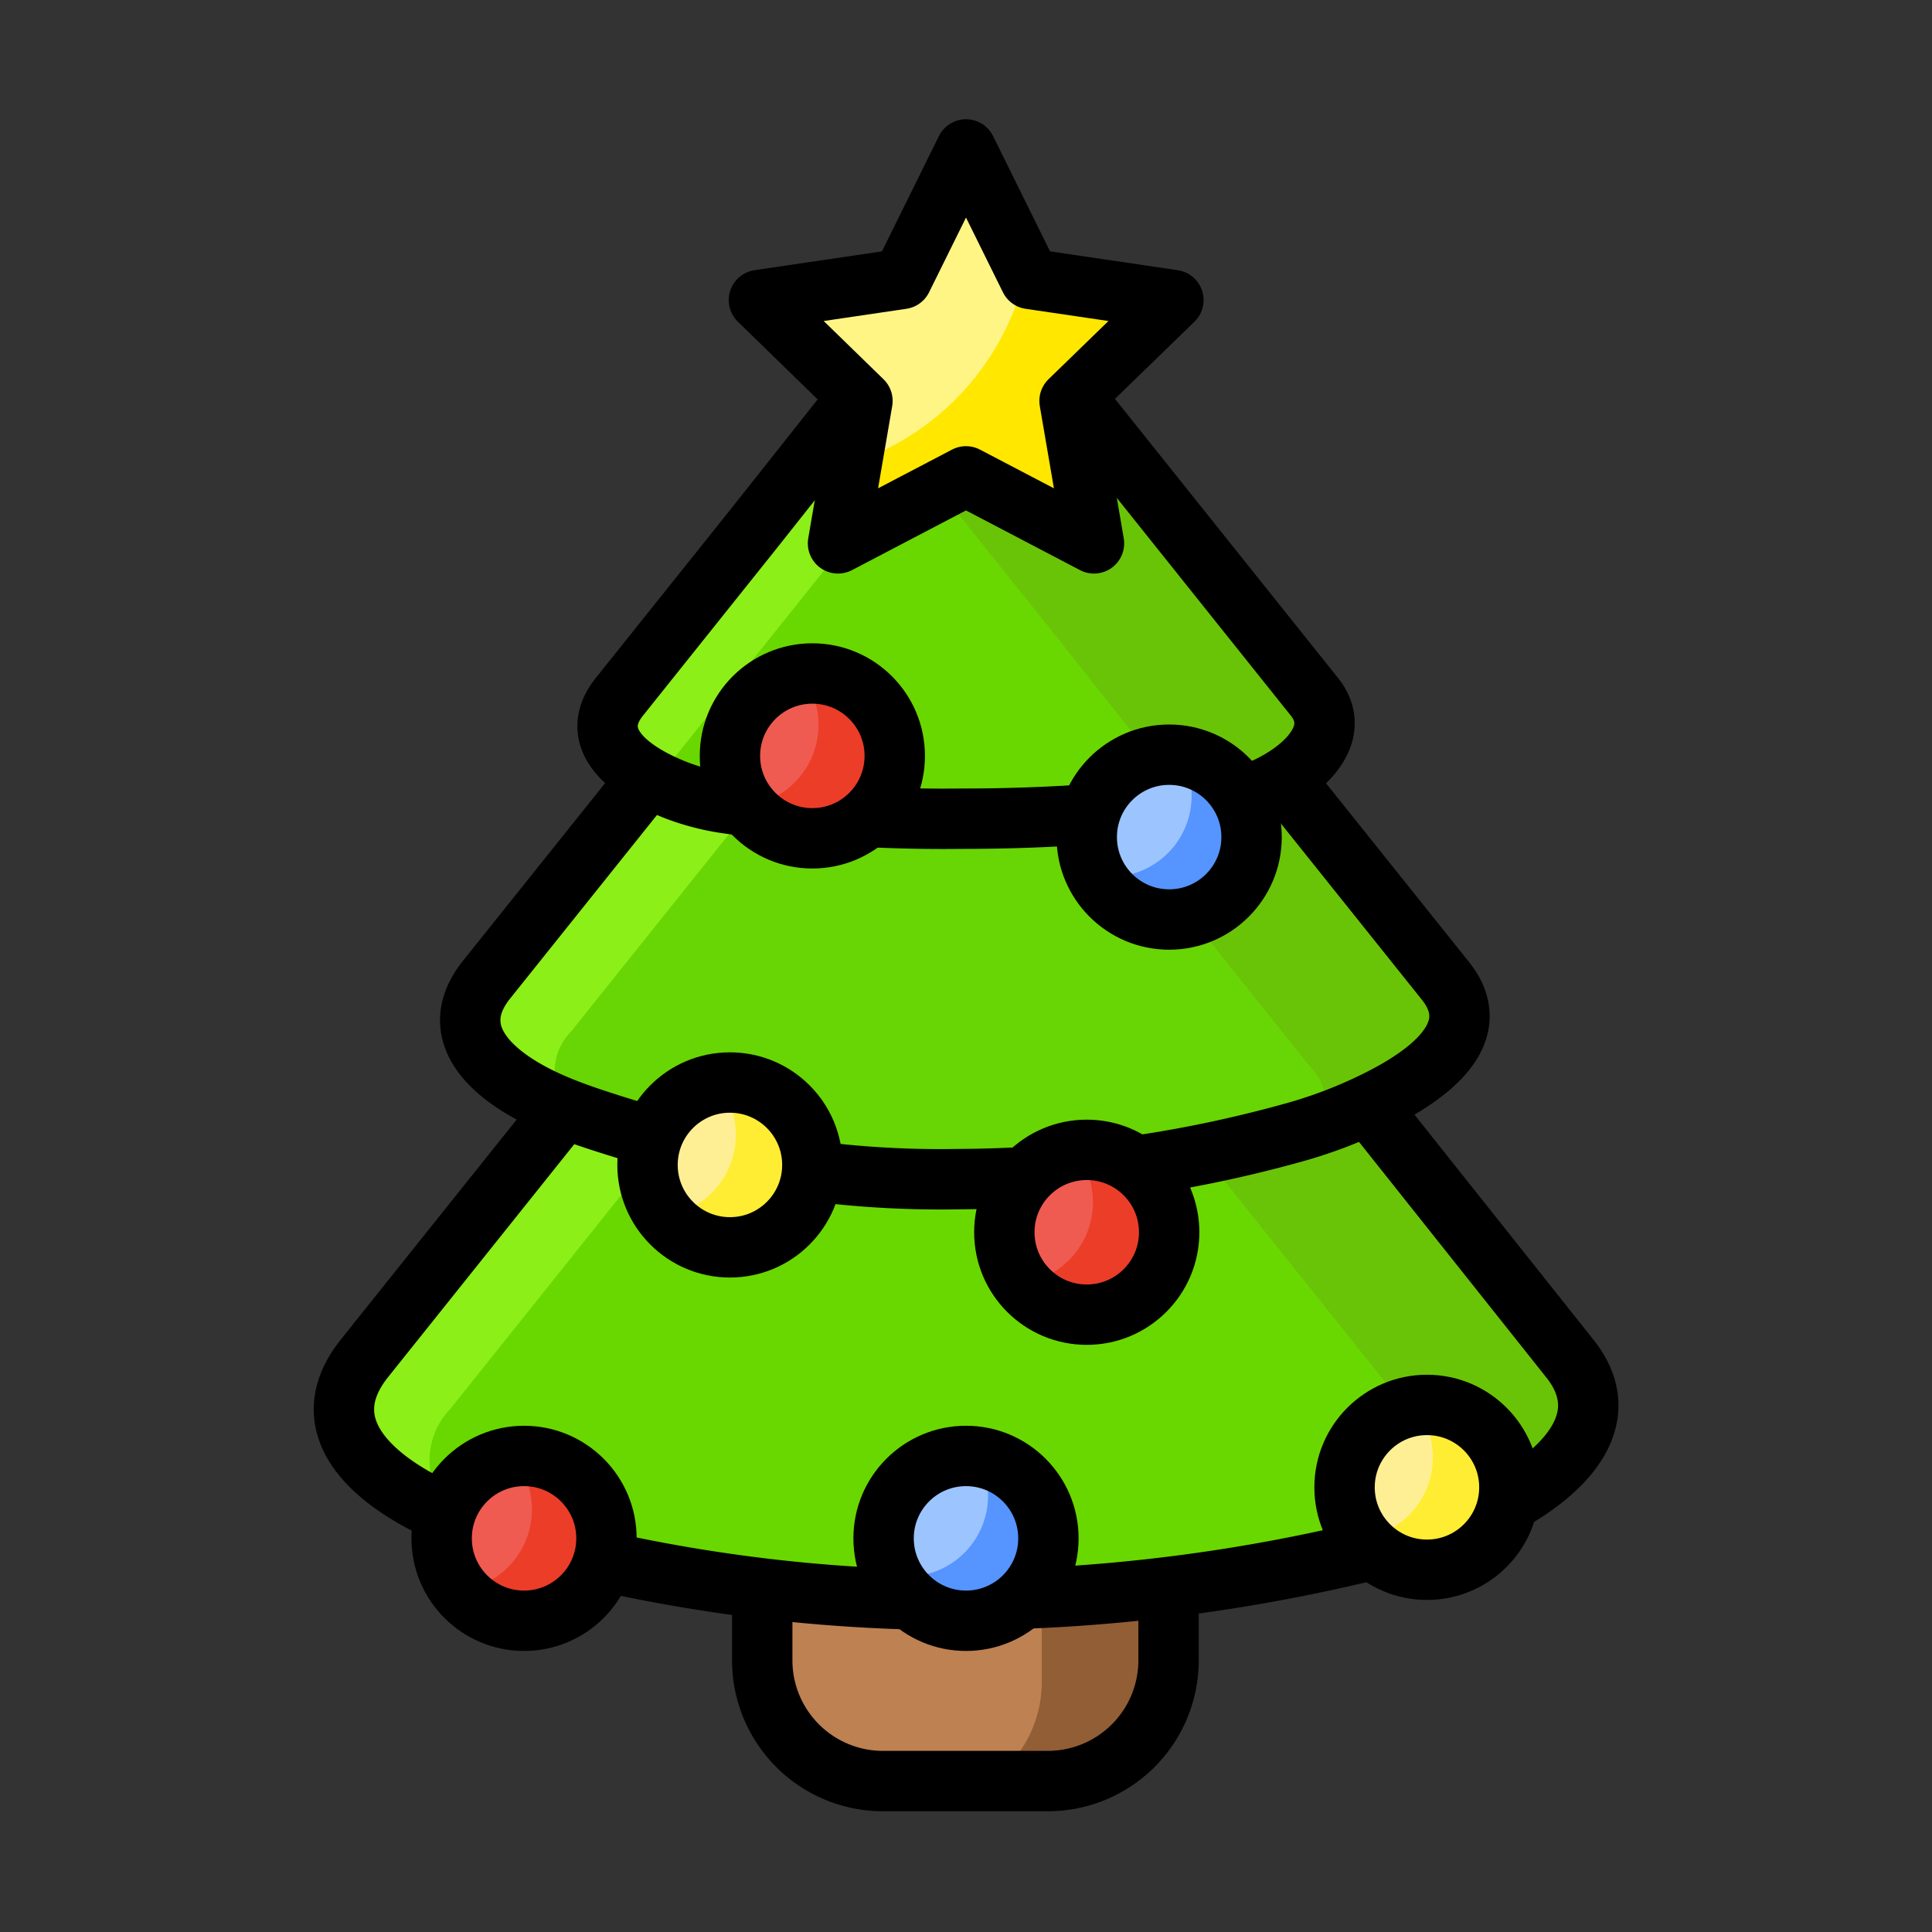
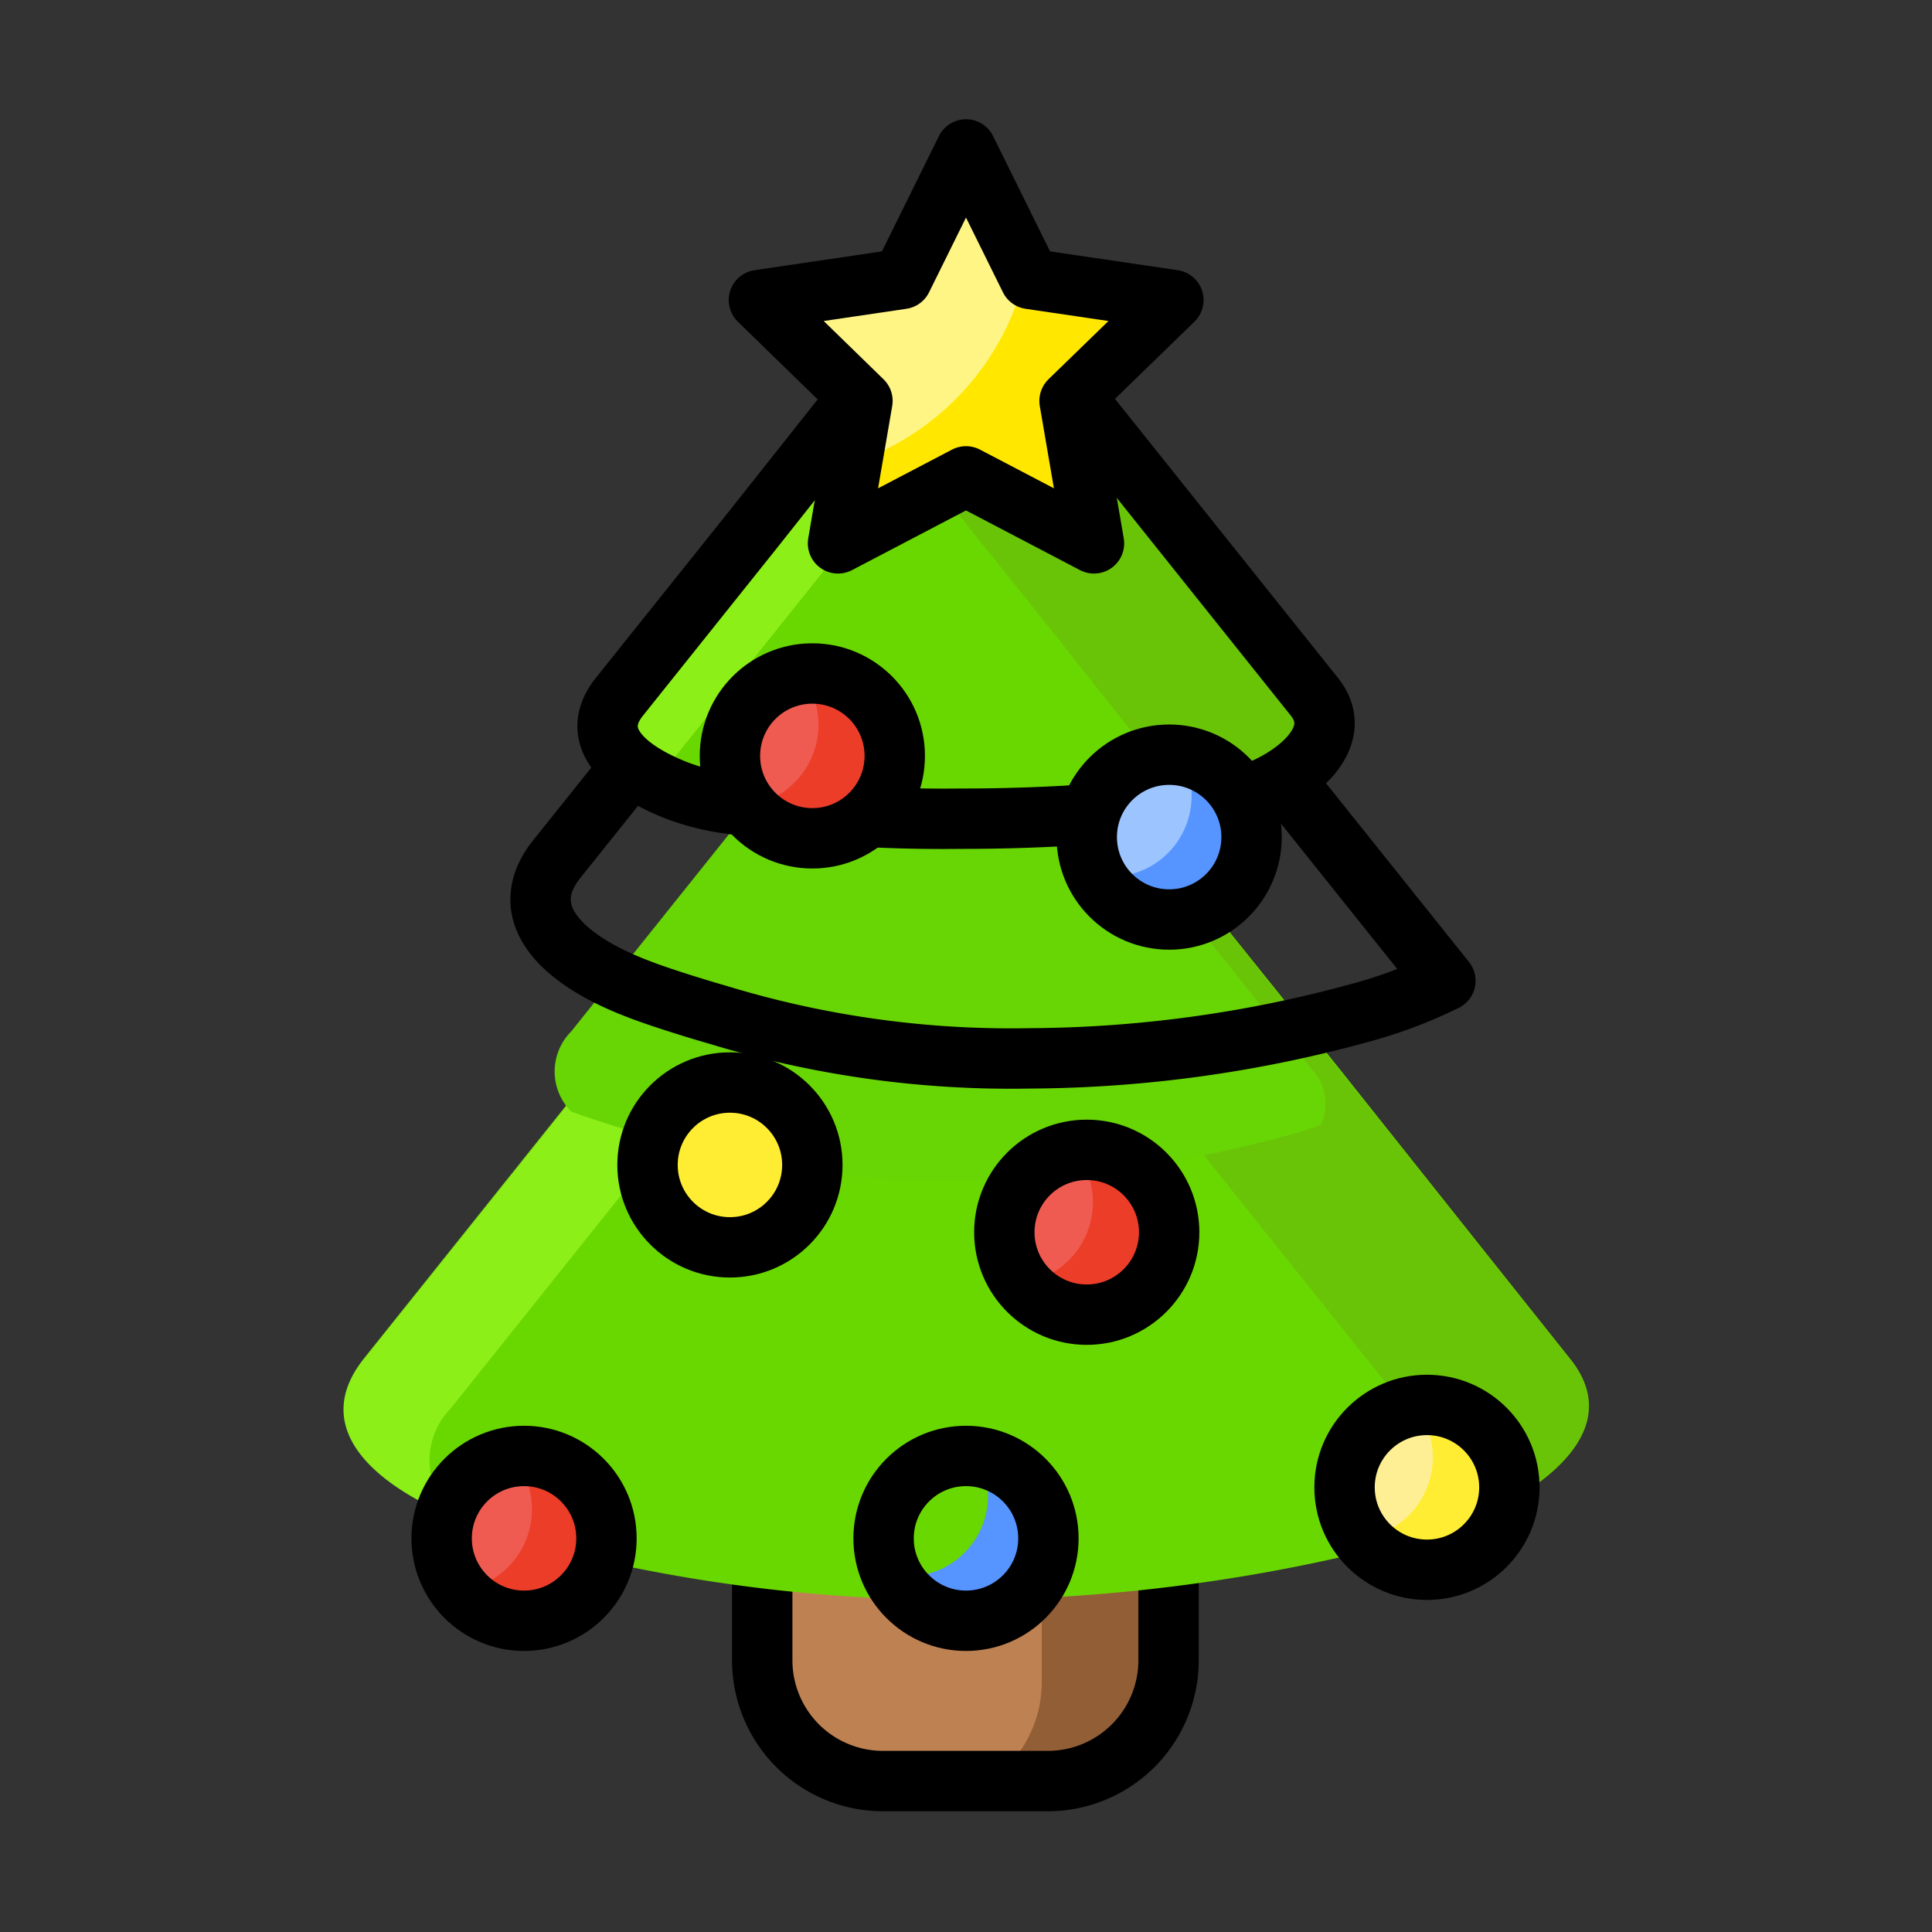
<svg xmlns="http://www.w3.org/2000/svg" viewBox="0 0 64 64">
  <rect x="0" y="0" width="64" height="64" fill="#333333" stroke="none" />
  <defs>
    <style>.cls-3{fill:none;stroke:#000;stroke-linecap:round;stroke-linejoin:round;stroke-width:2px}.cls-4{fill:#69d800}.cls-5{fill:#8cef18}.cls-6{fill:#69c408}.cls-10{fill:#9cc4ff}.cls-11{fill:#5694ff}.cls-12{fill:#ffed33}.cls-13{fill:#ffef94}.cls-14{fill:#ec3d29}.cls-15{fill:#ef5b50}</style>
  </defs>
  <g data-name="Layer 2" id="Layer_2">
    <path d="M25.29 47h13.42v8a4 4 0 0 1-4 4h-5.46a4 4 0 0 1-4-4v-8h.04Z" style="fill:#925e36" />
    <path d="M25.29 55a4 4 0 0 0 4 4h3.51a4 4 0 0 0 1.71-3.25v-8h-9.22Z" style="fill:#be8152" />
    <path class="cls-3" d="M25.29 47h13.42v8a4 4 0 0 1-4 4h-5.46a4 4 0 0 1-4-4v-8h.04Z" />
    <path class="cls-4" d="m32 20 12.39 15.43L52 45c2.08 2.6-1.55 4.94-4.68 5.85A58 58 0 0 1 31.77 53a53.65 53.65 0 0 1-13.56-1.71 20.35 20.35 0 0 1-2.93-.94c-3-1.19-5-3.1-3.21-5.35l7.65-9.57Z" />
    <path class="cls-5" d="m14.91 46.68 7.65-9.57 11.59-14.48L32 20 19.71 35.43 12.06 45c-1.79 2.24.19 4.15 3.17 5.34a2.44 2.44 0 0 1-.32-3.66Z" />
    <path class="cls-6" d="m52 45-7.65-9.57L32 20 19.71 35.43 12.06 45l-.13.18 4.41-5.51 12.33-15.42L41 39.67l7.65 9.57a2.86 2.86 0 0 1 .51.93C51.68 49 53.72 47.1 52 45Z" />
-     <path class="cls-3" d="m32 20 12.39 15.43L52 45c2.08 2.6-1.55 4.94-4.68 5.85A58 58 0 0 1 31.77 53a53.65 53.65 0 0 1-13.56-1.71 20.35 20.35 0 0 1-2.93-.94c-3-1.19-5-3.1-3.21-5.35l7.65-9.57Z" />
-     <path class="cls-6" d="m32 12.64 9.8 12.25 6.08 7.6c1.33 1.66-.41 3.06-2.33 4a15.49 15.49 0 0 1-2.78 1.05 42 42 0 0 1-11 1.52 33.23 33.23 0 0 1-10.34-1.45c-.6-.17-1.94-.58-2.67-.87-2.44-.94-4.09-2.48-2.64-4.29l6.08-7.6Z" />
-     <path class="cls-5" d="m37.36 27.8-8.72-10.91-6.4 8-6.08 7.6c-1.45 1.81.2 3.35 2.64 4.29.74.28 2.07.7 2.67.87a33.23 33.23 0 0 0 10.34 1.45 42 42 0 0 0 11-1.52c.32-.09.63-.2.94-.3a1.66 1.66 0 0 0-.3-1.86Z" />
    <path d="m37.36 27.8-6.68-8.34L25 26.57l-6.08 7.6a1.88 1.88 0 0 0 0 2.65c.75.28 2 .66 2.55.82a33.23 33.23 0 0 0 10.34 1.45 42 42 0 0 0 11-1.52c.32-.09.63-.2.94-.3a1.66 1.66 0 0 0-.3-1.86Z" style="fill:#68d504" />
-     <path class="cls-3" d="m32 12.64 9.8 12.25 6.08 7.6c1.33 1.66-.41 3.06-2.33 4a15.49 15.49 0 0 1-2.78 1.05 42 42 0 0 1-11 1.52 33.23 33.23 0 0 1-10.34-1.45c-.6-.17-1.94-.58-2.67-.87-2.44-.94-4.09-2.48-2.64-4.29l6.08-7.6Z" />
+     <path class="cls-3" d="m32 12.64 9.8 12.25 6.08 7.6a15.49 15.49 0 0 1-2.78 1.05 42 42 0 0 1-11 1.52 33.23 33.23 0 0 1-10.34-1.45c-.6-.17-1.94-.58-2.67-.87-2.44-.94-4.09-2.48-2.64-4.29l6.08-7.6Z" />
    <path class="cls-5" d="m32 8.64 7.12 8.91 4.42 5.53c1.2 1.5-1.07 3.05-2.7 3.38a60.82 60.82 0 0 1-9 .66A50.27 50.27 0 0 1 24 26.6a7.86 7.86 0 0 1-1.62-.43c-1.74-.69-2.9-1.79-1.86-3.09l4.42-5.53Z" />
    <path class="cls-4" d="m25.69 20.91-4 5q.3.15.63.28a7.86 7.86 0 0 0 1.68.41 50.27 50.27 0 0 0 7.9.52 60.82 60.82 0 0 0 9-.66 5.07 5.07 0 0 0 2.46-1.3l-3.4-4.25L32.81 12Z" />
    <path class="cls-6" d="m43.57 23.07-4.42-5.53L32 8.64 28.52 13l6.14 7.67 4.76 6c.92-.11 1.45-.2 1.45-.2 1.63-.35 3.9-1.89 2.7-3.4Z" />
    <path class="cls-3" d="m32 8.64 7.12 8.91 4.42 5.53c1.2 1.5-1.07 3.05-2.7 3.38a60.82 60.82 0 0 1-9 .66A50.27 50.27 0 0 1 24 26.6a7.86 7.86 0 0 1-1.62-.43c-1.74-.69-2.9-1.79-1.86-3.09l4.42-5.53Z" />
    <path style="fill:#fff585" d="m32 4.95 2.12 4.29 4.75.7-3.44 3.34.81 4.72L32 15.78 27.76 18l.81-4.72-3.43-3.34 4.74-.7L32 4.95z" />
    <path d="M34.12 9.25 34 8.94a8.73 8.73 0 0 1-5.76 6.4L27.76 18 32 15.77 36.24 18l-.81-4.72 3.43-3.35Z" style="fill:#ffe700" />
    <path class="cls-3" d="m32 4.95 2.12 4.29 4.75.7-3.44 3.34.81 4.72L32 15.78 27.76 18l.81-4.72-3.43-3.34 4.74-.7L32 4.95z" />
    <circle class="cls-10" cx="38.73" cy="27.73" r="2.73" />
    <path class="cls-11" d="M39.17 25a2.71 2.71 0 0 1 .3 1.22A2.68 2.68 0 0 1 36.3 29a2.73 2.73 0 1 0 2.87-4Z" />
    <circle class="cls-3" cx="38.73" cy="27.73" r="2.73" />
-     <circle class="cls-10" cx="32" cy="50.96" r="2.73" />
    <path class="cls-11" d="M32.43 48.27a2.71 2.71 0 0 1 .3 1.22 2.68 2.68 0 0 1-3.17 2.69 2.73 2.73 0 1 0 2.87-3.91Z" />
    <circle class="cls-3" cx="32" cy="50.96" r="2.73" />
    <circle class="cls-12" cx="24.18" cy="38.59" r="2.73" />
-     <path class="cls-13" d="M21.44 38.59a2.71 2.71 0 0 0 .6 1.69 2.71 2.71 0 0 0 1.73-4.39 2.73 2.73 0 0 0-2.33 2.7Z" />
    <circle class="cls-3" cx="24.18" cy="38.59" r="2.73" />
    <circle class="cls-12" cx="47.27" cy="49.27" r="2.73" />
    <path class="cls-13" d="M44.53 49.27a2.71 2.71 0 0 0 .6 1.69 2.71 2.71 0 0 0 1.73-4.39 2.73 2.73 0 0 0-2.33 2.7Z" />
    <circle class="cls-3" cx="47.27" cy="49.27" r="2.73" />
    <circle class="cls-14" cx="17.36" cy="50.96" r="2.73" />
    <path class="cls-15" d="M14.62 51a2.71 2.71 0 0 0 .6 1.69A2.71 2.71 0 0 0 17 48.27 2.73 2.73 0 0 0 14.62 51Z" />
    <circle class="cls-3" cx="17.36" cy="50.96" r="2.73" />
    <circle class="cls-14" cx="26.91" cy="25.04" r="2.73" />
    <path class="cls-15" d="M24.18 25a2.71 2.71 0 0 0 .6 1.69 2.71 2.71 0 0 0 1.73-4.39 2.73 2.73 0 0 0-2.33 2.7Z" />
    <circle class="cls-3" cx="26.91" cy="25.04" r="2.73" />
    <circle class="cls-14" cx="36" cy="40.82" r="2.73" />
    <path class="cls-15" d="M33.27 40.82a2.71 2.71 0 0 0 .6 1.69 2.71 2.71 0 0 0 1.73-4.39 2.73 2.73 0 0 0-2.33 2.7Z" />
    <circle class="cls-3" cx="36" cy="40.82" r="2.73" />
  </g>
</svg>